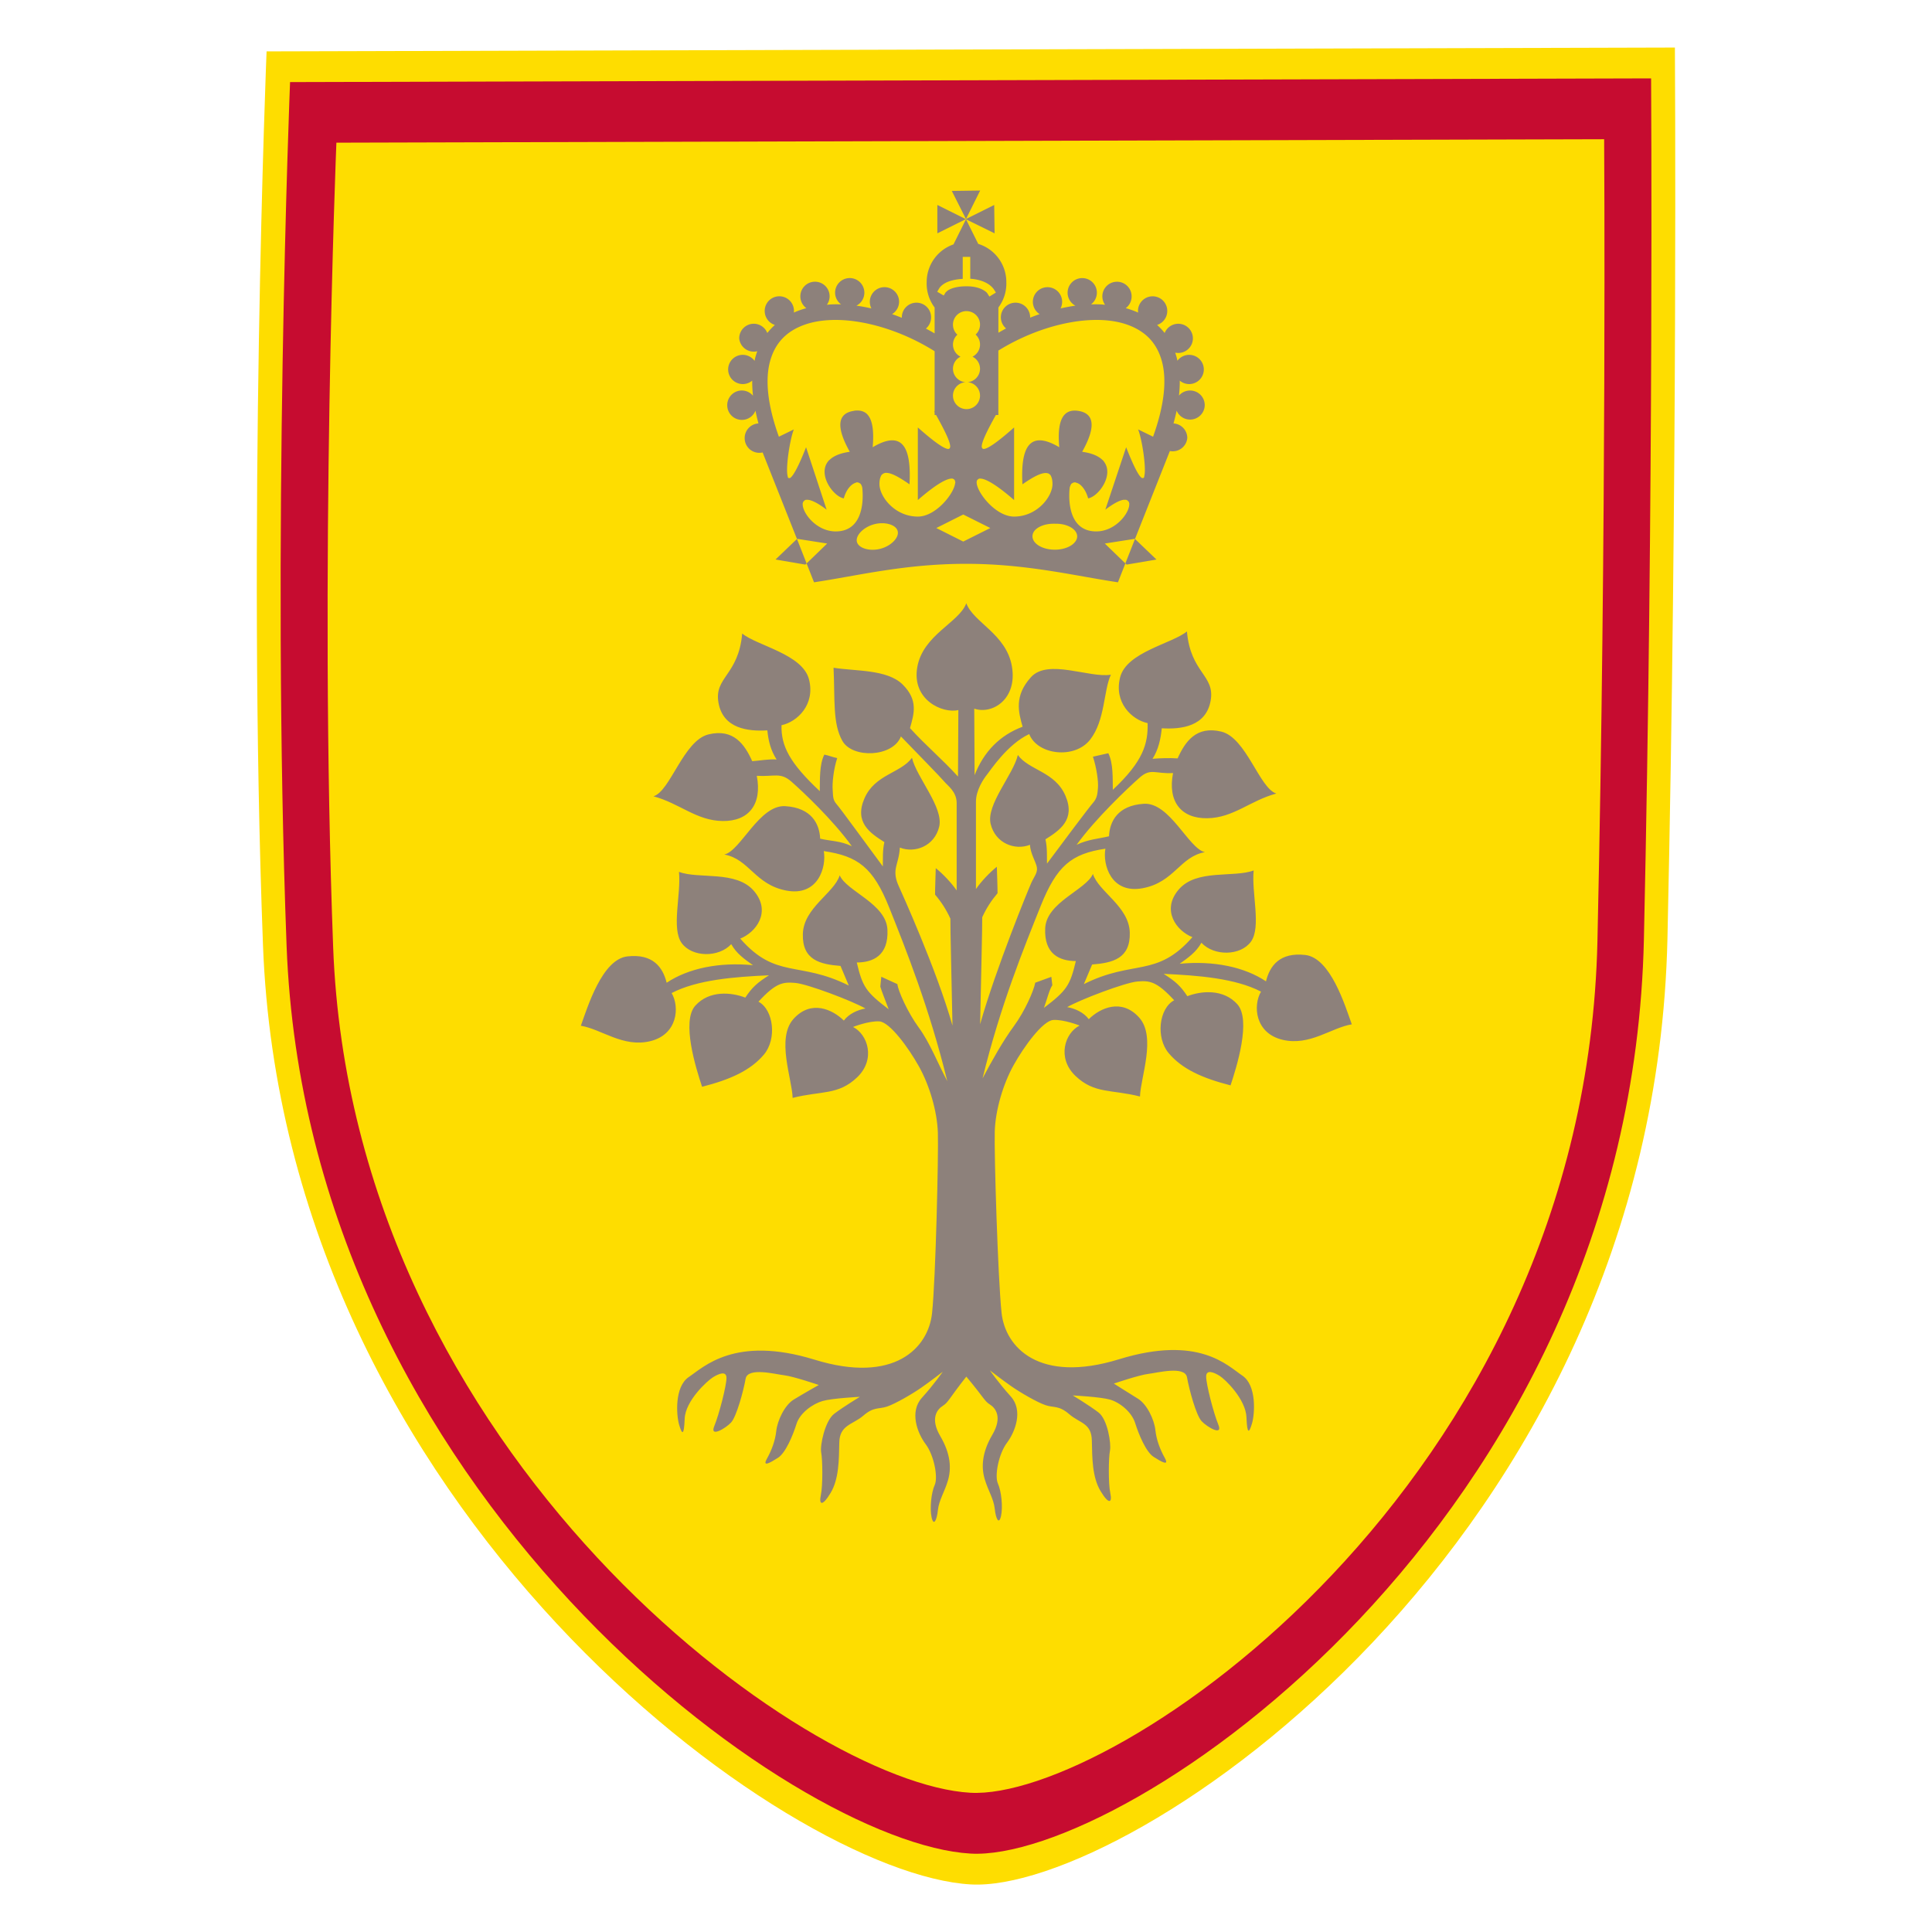
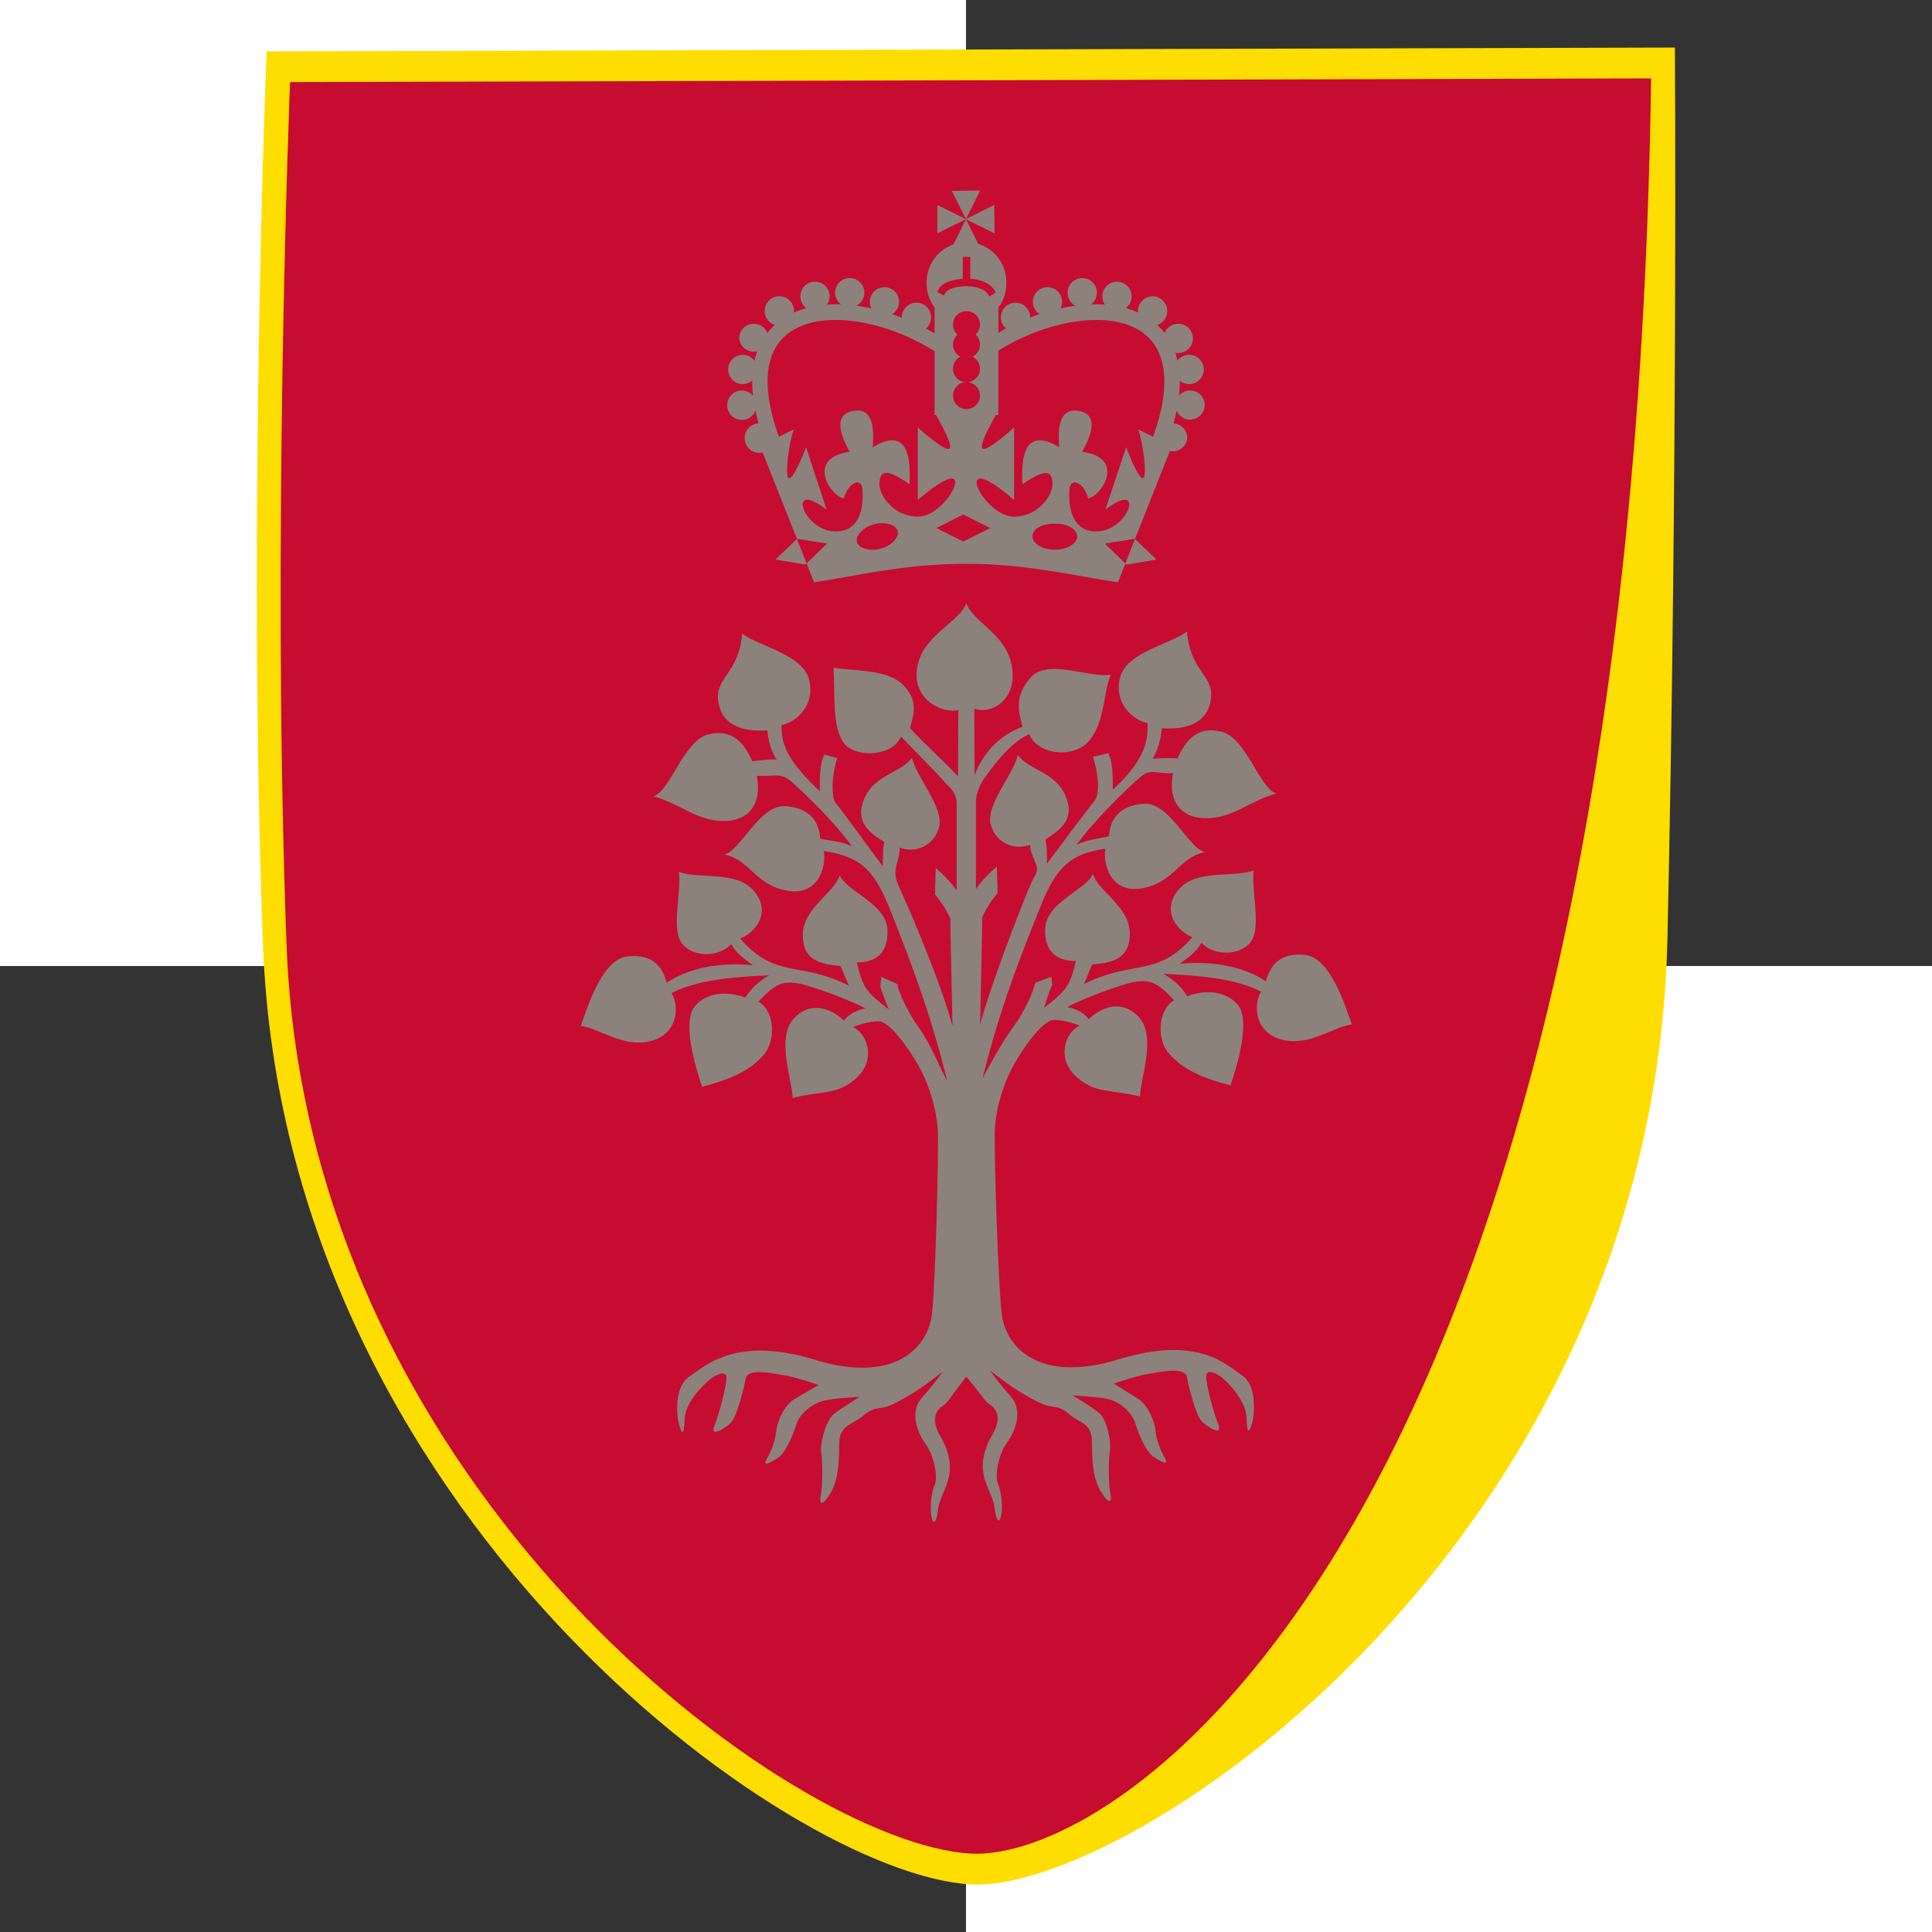
<svg xmlns="http://www.w3.org/2000/svg" version="1.1" width="600" height="600">
  <rect width="100%" height="100%" fill="#333333" stroke="none" />
  <rect width="300" height="300" x="0" y="0" fill="#ffffff" />
-   <rect width="300" height="300" x="0" y="300" fill="#ffffff" />
-   <rect width="300" height="300" x="300" y="0" fill="#ffffff" />
  <rect width="300" height="300" x="300" y="300" fill="#ffffff" />
  <g transform="translate(300,300) rotate(0) scale(2.174)">
    <path d="m -99.913,-130.655 201.181,-0.547 c 0,0 0.411,60.801 -1.064,127.243 C 98.28,82.686 23.081,132.479 0.677,131.198 -25.446,129.725 -97.373,77.864 -100.427,-2.987 -102.678,-62.584 -99.913,-130.655 -99.913,-130.655 z" fill="#fedd00" />
  </g>
  <g transform="translate(300,300) rotate(0) scale(2.101)">
-     <path d="m -99.913,-130.655 201.181,-0.547 c 0,0 0.411,60.801 -1.064,127.243 C 98.28,82.686 23.081,132.479 0.677,131.198 -25.446,129.725 -97.373,77.864 -100.427,-2.987 -102.678,-62.584 -99.913,-130.655 -99.913,-130.655 z" fill="#c60c30" />
+     <path d="m -99.913,-130.655 201.181,-0.547 C 98.28,82.686 23.081,132.479 0.677,131.198 -25.446,129.725 -97.373,77.864 -100.427,-2.987 -102.678,-62.584 -99.913,-130.655 -99.913,-130.655 z" fill="#c60c30" />
  </g>
  <g transform="translate(300,300) rotate(0) scale(1.957)">
-     <path d="m -99.913,-130.655 201.181,-0.547 c 0,0 0.411,60.801 -1.064,127.243 C 98.28,82.686 23.081,132.479 0.677,131.198 -25.446,129.725 -97.373,77.864 -100.427,-2.987 -102.678,-62.584 -99.913,-130.655 -99.913,-130.655 z" fill="#fedd00" />
-   </g>
+     </g>
  <g transform="translate(300,330) rotate(0) scale(0.976)">
    <path d="m 0.097,-146.178 c 2.237,6.16 12.717,9.749 14.507,20.08 1.809,10.438 -6.235,15.452 -11.978,13.468 l 0.111,21.165 c 2.94,-7.535 8.104,-12.735 15.275,-15.412 -1.294,-4.583 -2.763,-9.749 2.644,-15.75 5.406,-6 18.625,0.332 25.445,-0.8 -2.355,5.055 -1.799,14.525 -6.601,20.667 -4.938,6.315 -16.797,4.878 -19.384,-1.777 -6.979,3.25 -12.413,11.651 -13.431,12.9 -1.072,1.314 -3.519,4.944 -3.519,8.595 l 0,27.816 c 1.736,-2.512 4.47,-5.356 6.649,-7.092 0.037,1.478 0.248,6.991 0.222,8.422 -2.021,2.389 -3.539,4.735 -4.876,7.647 0.074,1.422 -0.443,22.681 -0.665,34.021 5.061,-17.842 15.399,-43.016 16.29,-44.993 0.85,-1.884 2.048,-3.191 1.773,-4.876 -0.292,-1.792 -2.092,-4.399 -2.197,-7.208 -4.76,1.887 -11.011,-0.441 -12.518,-6.62 -1.501,-6.154 7.246,-15.768 8.652,-21.95 3.542,4.878 11.837,5.262 15.14,12.946 3.273,7.613 -1.804,11.006 -6.357,13.883 0.608,2.687 0.44,5.153 0.494,7.73 4.913,-6.612 13.374,-17.916 14.685,-19.393 1.257,-1.417 1.383,-2.834 1.532,-4.7 0.166,-2.081 -0.415,-6.308 -1.597,-9.928 1.515,-0.296 3.369,-0.813 4.884,-1.108 1.625,3.214 1.367,8.09 1.441,11.636 9.699,-9.089 11.225,-14.658 11.074,-21.212 -5.01,-1.055 -10.806,-6.548 -8.748,-14.591 2.06,-8.052 16.553,-10.707 21.252,-14.583 1.18,13.355 9.028,13.851 7.539,22.08 -1.476,8.154 -9.321,9.118 -15.541,8.736 -0.316,3.309 -1.075,6.84 -2.942,9.706 2.429,-0.189 5.393,-0.303 7.978,-0.122 2.401,-5.341 5.936,-10.446 13.892,-8.53 7.981,1.922 12.182,18.152 17.54,19.701 -8.391,2.261 -13.644,7.749 -22.006,7.868 -8.285,0.117 -12.642,-5.275 -10.878,-14.381 -5.639,0.34 -7.072,-1.693 -10.626,1.448 -3.609,3.19 -14.042,13.016 -20.058,21.388 3.638,-1.741 6.948,-1.912 10.306,-2.712 0.223,-4.758 2.775,-9.802 11.059,-10.342 8.293,-0.541 14.254,14.27 19.457,15.391 -7.979,1.437 -9.712,9.573 -19.785,11.473 -10.093,1.904 -12.788,-7.525 -11.875,-12.571 -10.819,1.606 -15.478,5.408 -20.626,18.312 C 18.541,-36.749 10.97,-18.327 5.267,5.02 8.297,-0.675 11.693,-6.787 15.244,-11.62 c 3.512,-4.781 6.351,-11.331 6.785,-13.799 l 5.126,-1.873 0.313,2.664 c -0.976,1.454 -1.776,4.806 -2.664,7.209 7.262,-5.517 8.317,-7.155 10.149,-14.888 -5.12,-0.019 -10.142,-2.15 -9.755,-10.442 0.387,-8.302 13.018,-12.212 15.187,-17.285 1.793,5.681 11.522,10.327 11.73,18.687 0.206,8.284 -5.479,9.617 -11.983,10.135 l -2.632,6.243 c 15.835,-7.936 23.138,-1.91 34.54,-14.944 -5.014,-1.961 -9.992,-8.52 -4.387,-15.125 5.659,-6.67 17.566,-3.706 23.88,-6.105 -0.73,7.109 2.493,18.032 -0.87,22.665 -3.31,4.56 -11.77,4.654 -15.759,0.342 -1.68,3.014 -4.223,4.774 -6.922,6.69 10.723,-1.036 20.585,0.983 27.469,5.589 1.232,-4.97 4.399,-9.292 12.474,-8.391 8.088,0.903 12.693,16.155 14.833,22.072 -6.587,1.087 -13.398,6.987 -22.054,4.915 -8.761,-2.097 -9.438,-10.901 -6.835,-15.318 -8.133,-4.236 -19.982,-5.164 -30.981,-5.656 3.657,2.327 5.329,3.761 7.54,7.104 4.423,-1.71 11.438,-2.387 15.897,2.552 C 90.838,-13.575 86.115,1.406 84.177,7.245 75.14,4.932 68.784,2.047 64.521,-2.976 60.313,-7.935 61.411,-17.268 66.239,-19.833 c -5.572,-6.067 -7.838,-6.308 -11.738,-5.968 -3.906,0.341 -18.168,5.752 -22.302,8.141 2.449,0.43 5.265,1.657 6.866,3.845 3.647,-3.593 10.441,-6.709 16.008,-0.551 5.573,6.165 0.455,19.096 0.291,25.156 -9.037,-2.313 -14.506,-0.777 -20.543,-6.565 -5.981,-5.735 -3.345,-13.665 1.317,-16.008 0.051,-0.005 -5.047,-1.999 -8.371,-1.778 -3.325,0.222 -9.309,8.422 -12.633,14.407 C 11.809,6.832 9.371,15.032 9.149,21.903 8.928,28.774 10.147,68.549 11.312,79.585 c 1.165,11.036 11.966,22.646 37.387,14.81 25.378,-7.823 34.561,2.09 39.216,5.193 4.654,3.103 3.959,12.292 3.103,15.182 -0.887,2.992 -1.551,3.879 -1.773,-1.884 -0.222,-5.763 -6.733,-12.079 -8.506,-13.187 -1.773,-1.108 -4.322,-2.216 -4.322,0.222 0,2.438 2.327,11.525 3.879,15.293 1.551,3.768 -3.548,0.774 -5.319,-1.108 -1.773,-1.884 -3.989,-10.195 -4.654,-13.963 -0.665,-3.768 -9.612,-1.395 -12.19,-1.108 -2.992,0.332 -11.082,3.103 -11.082,3.103 0,0 4.784,3.038 7.666,4.811 2.881,1.773 5.186,6.661 5.541,9.974 0.332,3.103 1.459,6.106 2.992,8.866 1.533,2.759 -1.108,1.219 -3.546,-0.332 -2.438,-1.552 -4.765,-7.203 -5.873,-10.749 -1.108,-3.546 -4.895,-6.584 -7.998,-7.471 -3.103,-0.886 -11.858,-1.33 -11.858,-1.33 0,0 5.319,3.214 8.201,5.43 2.881,2.216 4.073,9.928 3.63,12.144 -0.443,2.216 -0.554,10.417 0.111,13.52 0.665,3.103 -0.443,3.768 -3.103,-0.665 -2.66,-4.433 -2.658,-10.454 -2.77,-16.069 -0.112,-5.615 -3.852,-5.495 -7.176,-8.376 -3.325,-2.881 -4.876,-1.995 -7.536,-2.881 -2.66,-0.886 -7.979,-3.989 -10.86,-5.984 -2.881,-1.995 -6.871,-5.098 -6.871,-5.098 0,0 2.66,3.879 6.649,8.311 3.989,4.433 1.441,11.193 -1.219,14.739 -2.66,3.546 -3.989,10.528 -2.881,12.966 1.108,2.438 1.622,7.493 0.997,10.306 -0.665,2.992 -1.662,0.886 -1.995,-2.216 -0.355,-3.313 -2.106,-5.763 -3.214,-9.53 -1.108,-3.768 -0.887,-8.422 2.438,-14.074 3.32,-5.644 0.997,-8.533 -0.776,-9.641 -1.773,-1.108 -1.832,-2.106 -7.501,-8.866 -5.668,7.203 -5.728,8.201 -7.501,9.309 -1.773,1.108 -4.096,3.997 -0.776,9.641 3.325,5.652 3.546,10.306 2.438,14.074 -1.108,3.768 -2.859,6.217 -3.214,9.531 -0.332,3.103 -1.33,5.208 -1.995,2.216 -0.625,-2.813 -0.111,-7.868 0.997,-10.306 1.108,-2.438 -0.222,-9.42 -2.881,-12.966 -2.66,-3.546 -5.208,-10.306 -1.219,-14.739 3.989,-4.433 6.649,-8.311 6.649,-8.311 0,0 -3.989,3.103 -6.871,5.098 -2.881,1.995 -8.201,5.098 -10.86,5.984 -2.66,0.887 -4.211,0 -7.536,2.881 -3.325,2.881 -7.534,2.918 -7.647,8.533 -0.112,5.615 -0.111,11.636 -2.77,16.069 -2.66,4.433 -3.768,3.768 -3.103,0.665 0.665,-3.103 0.554,-11.304 0.111,-13.52 -0.443,-2.216 1.219,-10.085 4.1,-12.301 2.881,-2.216 8.201,-5.43 8.201,-5.43 0,0 -8.755,0.443 -11.858,1.33 -3.103,0.887 -7.203,3.768 -8.311,7.314 -1.108,3.546 -3.435,9.198 -5.873,10.749 -2.438,1.551 -5.079,3.092 -3.546,0.332 1.533,-2.759 2.66,-5.763 2.992,-8.865 0.355,-3.313 2.66,-8.201 5.541,-9.974 2.881,-1.773 7.979,-4.654 7.979,-4.654 0,0 -8.09,-2.77 -11.082,-3.103 -2.578,-0.287 -11.525,-2.66 -12.19,1.108 -0.665,3.768 -2.881,12.079 -4.654,13.963 -1.771,1.882 -6.871,4.876 -5.319,1.108 1.551,-3.768 3.879,-12.855 3.879,-15.293 0,-2.438 -2.549,-1.33 -4.322,-0.222 -1.773,1.108 -8.755,7.425 -8.976,13.188 -0.222,5.763 -0.887,4.876 -1.773,1.884 -0.856,-2.89 -1.551,-12.079 3.103,-15.182 4.654,-3.103 14.621,-13.329 39.999,-5.506 25.422,7.836 36.222,-3.774 37.387,-14.81 1.165,-11.036 2.071,-50.497 1.849,-57.368 -0.222,-6.871 -2.66,-15.071 -5.984,-21.056 -3.325,-5.984 -9.309,-14.185 -12.633,-14.406 -3.325,-0.222 -8.422,1.773 -8.371,1.778 4.662,2.343 7.298,10.273 1.317,16.008 -6.037,5.788 -11.506,4.251 -20.543,6.565 -0.164,-6.06 -5.282,-18.991 0.291,-25.156 5.567,-6.158 12.361,-3.043 16.008,0.551 1.601,-2.189 4.416,-3.415 6.866,-3.845 -4.133,-2.389 -18.396,-7.8 -22.302,-8.141 -3.9,-0.341 -6.166,-0.099 -11.738,5.968 4.828,2.565 5.927,11.898 1.718,16.856 -4.263,5.024 -10.619,7.908 -19.656,10.222 -1.937,-5.839 -6.661,-20.82 -2.147,-25.821 4.459,-4.939 11.474,-4.262 15.897,-2.552 2.212,-3.343 3.883,-4.777 7.54,-7.104 -10.999,0.492 -22.848,1.42 -30.981,5.656 2.603,4.417 1.926,13.221 -6.835,15.318 -8.656,2.072 -15.467,-3.828 -22.054,-4.915 2.14,-5.918 6.745,-21.17 14.833,-22.072 8.075,-0.901 11.242,3.421 12.474,8.391 6.884,-4.606 16.745,-6.625 27.469,-5.589 -2.699,-1.917 -5.241,-3.677 -6.922,-6.69 -3.988,4.312 -12.449,4.218 -15.759,-0.342 -3.363,-4.632 -0.14,-15.556 -0.87,-22.665 6.314,2.399 18.22,-0.565 23.88,6.105 5.605,6.605 0.626,13.164 -4.387,15.125 11.403,13.034 18.705,7.007 34.54,14.944 l -2.632,-6.243 c -6.505,-0.518 -12.189,-1.851 -11.983,-10.135 0.208,-8.361 9.937,-13.006 11.73,-18.687 2.169,5.072 14.8,8.983 15.187,17.285 0.387,8.293 -4.635,10.423 -9.755,10.442 1.832,7.733 2.887,9.371 10.149,14.888 -0.888,-2.403 -2.333,-5.975 -2.664,-7.209 l 0.313,-3.134 5.126,2.343 c 0.174,2.039 3.273,9.019 6.785,13.799 3.551,4.833 6.06,11.388 9.09,17.083 C -11.663,-17.441 -19.234,-36.306 -24.42,-49.305 c -5.148,-12.903 -10.017,-16.392 -20.837,-17.998 0.913,5.046 -1.782,14.475 -11.875,12.571 -10.073,-1.9 -11.806,-10.037 -19.785,-11.473 5.203,-1.121 11.164,-15.932 19.457,-15.391 8.284,0.54 10.836,5.584 11.059,10.342 3.358,0.799 6.435,0.657 10.073,2.398 -6.016,-8.372 -15.563,-17.312 -19.172,-20.502 -3.554,-3.141 -5.43,-1.552 -11.069,-1.892 1.764,9.106 -2.592,14.498 -10.878,14.381 -8.362,-0.118 -13.615,-5.607 -22.006,-7.868 5.358,-1.549 9.558,-17.778 17.54,-19.701 7.956,-1.916 11.491,3.189 13.892,8.53 2.586,-0.181 5.328,-0.733 7.757,-0.543 -1.867,-2.866 -2.626,-5.954 -2.942,-9.263 -6.22,0.381 -14.065,-0.583 -15.541,-8.736 -1.49,-8.23 6.359,-8.725 7.539,-22.08 4.699,3.876 19.191,6.531 21.252,14.583 2.058,8.042 -3.738,13.536 -8.748,14.591 -0.15,6.553 2.484,11.901 12.183,20.99 0.074,-3.546 -0.185,-8.422 1.441,-11.636 1.515,0.296 2.586,0.813 4.1,1.108 -1.182,3.62 -1.607,8.003 -1.441,10.085 0.149,1.866 -0.038,3.127 1.219,4.544 1.311,1.478 9.826,13.224 14.739,19.837 0.054,-2.577 -0.114,-5.042 0.494,-7.73 -4.553,-2.877 -9.629,-6.271 -6.357,-13.883 3.303,-7.683 11.598,-8.068 15.14,-12.945 1.406,6.182 10.153,15.795 8.652,21.95 -1.507,6.179 -7.759,8.507 -12.518,6.62 -0.104,2.809 -1.018,4.973 -1.31,6.765 -0.275,1.685 0.037,3.435 0.887,5.319 0.891,1.976 12.116,26.707 17.177,44.549 -0.222,-11.34 -0.739,-32.599 -0.665,-34.021 -1.337,-2.911 -2.855,-5.258 -4.876,-7.647 -0.026,-1.431 0.185,-6.945 0.222,-8.422 2.179,1.736 4.913,4.581 6.649,7.092 l 0,-27.816 c 0,-3.651 -2.918,-5.557 -3.989,-6.871 -1.018,-1.248 -8.646,-9.023 -13.745,-14.31 -2.587,6.655 -15.412,7.031 -18.6,1.464 -3.161,-5.52 -2.366,-13.105 -2.84,-23.331 6.82,1.132 17.061,0.442 21.997,5.345 4.992,4.958 3.624,9.286 2.33,13.869 5.134,5.654 10.141,9.757 15.275,15.412 l 0.111,-21.165 c -4.959,1.2 -14.883,-3.187 -13.075,-13.625 1.79,-10.33 13.367,-14.206 15.604,-20.366 z" fill="#8d817b" />
  </g>
  <g transform="translate(300,120) rotate(0) scale(1.293)">
    <path d="m 3.4,-47.044 -6.813,0.094 3.406,6.75 3.406,-6.844 z m -3.406,6.844 0,0.031 0,0.031 6.875,3.375 -0.094,-6.812 -6.781,3.375 z m 0,0.062 -3,6.031 a 9.571,9.571 0 0 0 -6.437,9.031 9.571,9.571 0 0 0 1.906,6.125 l 0,6.219 c -0.692,-0.398 -1.391,-0.789 -2.094,-1.156 a 3.516,3.516 0 0 0 1.25,-2.688 3.513,3.513 0 0 0 -3.406,-3.531 3.513,3.513 0 0 0 -3.625,3.531 3.516,3.516 0 0 0 0,0.094 c -0.783,-0.304 -1.559,-0.611 -2.344,-0.875 a 3.516,3.516 0 0 0 1.688,-2.969 3.513,3.513 0 0 0 -3.75,-3.5 3.513,3.513 0 0 0 -3.281,3.5 3.516,3.516 0 0 0 0.375,1.594 c -1.208,-0.268 -2.407,-0.498 -3.594,-0.656 a 3.516,3.516 0 0 0 1.906,-3.125 3.513,3.513 0 0 0 -3.75,-3.5 3.513,3.513 0 0 0 -3.281,3.5 3.516,3.516 0 0 0 1.438,2.812 c -0.744,-0.025 -1.493,-0.025 -2.219,0 -0.401,0.014 -0.792,0.064 -1.188,0.094 a 3.516,3.516 0 0 0 0.656,-2.031 3.513,3.513 0 0 0 -3.75,-3.5 3.513,3.513 0 0 0 -3.281,3.5 3.516,3.516 0 0 0 1.438,2.844 c -0.657,0.181 -1.312,0.392 -1.938,0.625 -0.362,0.135 -0.713,0.282 -1.062,0.438 a 3.516,3.516 0 0 0 0.031,-0.375 3.513,3.513 0 0 0 -3.75,-3.531 3.513,3.513 0 0 0 -3.281,3.531 3.516,3.516 0 0 0 2.438,3.344 c -0.646,0.592 -1.267,1.237 -1.812,1.938 a 3.513,3.513 0 0 0 -3.5,-2.219 3.513,3.513 0 0 0 -3.25,3.5 3.513,3.513 0 0 0 4.344,3.094 c -0.174,0.475 -0.332,0.964 -0.469,1.469 -0.075,0.276 -0.124,0.56 -0.188,0.844 a 3.513,3.513 0 0 0 -3.062,-1.438 3.513,3.513 0 0 0 -3.281,3.5 3.516,3.516 0 0 0 5.781,2.688 c -0.015,1.157 0.052,2.362 0.188,3.625 a 3.513,3.513 0 0 0 -2.906,-1.25 3.513,3.513 0 0 0 -3.281,3.5 3.516,3.516 0 0 0 6.781,1.344 c 0.201,0.982 0.434,2.022 0.719,3.062 a 3.513,3.513 0 0 0 -0.062,0 3.513,3.513 0 0 0 -3.25,3.5 3.516,3.516 0 0 0 4.312,3.469 l 8.25,20.781 0.062,-0.031 7.188,1.125 -4.938,4.781 1.781,4.531 c 10.534,-1.577 21.742,-4.438 36.531,-4.438 14.529,0 25.935,2.86 36.469,4.438 l 1.781,-4.531 -4.938,-4.781 7.188,-1.125 0.062,0.031 8.375,-21.125 a 3.513,3.513 0 0 0 4.188,-3.125 3.513,3.513 0 0 0 -3.312,-3.5 c 0.286,-1.042 0.549,-2.078 0.75,-3.062 a 3.516,3.516 0 0 0 6.75,-1.344 3.513,3.513 0 0 0 -3.625,-3.5 3.513,3.513 0 0 0 -2.562,1.219 c 0.133,-1.252 0.203,-2.447 0.188,-3.594 a 3.516,3.516 0 0 0 5.781,-2.688 3.513,3.513 0 0 0 -3.625,-3.5 3.513,3.513 0 0 0 -2.719,1.406 c -0.062,-0.274 -0.115,-0.546 -0.188,-0.812 -0.103,-0.382 -0.219,-0.76 -0.344,-1.125 a 3.516,3.516 0 0 0 4.25,-3.438 3.513,3.513 0 0 0 -3.625,-3.5 3.513,3.513 0 0 0 -3.156,2.219 c -0.546,-0.7 -1.166,-1.346 -1.812,-1.938 a 3.516,3.516 0 0 0 2.438,-3.344 3.513,3.513 0 0 0 -3.625,-3.531 3.513,3.513 0 0 0 -3.406,3.531 3.516,3.516 0 0 0 0.031,0.375 c -0.35,-0.156 -0.701,-0.303 -1.062,-0.438 -0.616,-0.23 -1.259,-0.446 -1.906,-0.625 a 3.516,3.516 0 0 0 1.406,-2.844 3.513,3.513 0 0 0 -3.625,-3.5 3.513,3.513 0 0 0 -3.406,3.5 3.516,3.516 0 0 0 0.656,2.031 c -0.395,-0.03 -0.786,-0.08 -1.188,-0.094 -0.718,-0.025 -1.451,-0.024 -2.188,0 a 3.516,3.516 0 0 0 1.406,-2.812 3.513,3.513 0 0 0 -3.625,-3.5 3.513,3.513 0 0 0 -3.406,3.5 3.516,3.516 0 0 0 1.875,3.125 c -1.179,0.157 -2.363,0.391 -3.562,0.656 a 3.516,3.516 0 0 0 0.375,-1.594 3.513,3.513 0 0 0 -3.625,-3.5 3.513,3.513 0 0 0 -3.406,3.5 3.516,3.516 0 0 0 1.625,2.969 c -0.772,0.259 -1.511,0.545 -2.281,0.844 a 3.516,3.516 0 0 0 0,-0.062 3.513,3.513 0 0 0 -3.625,-3.531 3.513,3.513 0 0 0 -3.406,3.531 3.516,3.516 0 0 0 1.25,2.656 c -0.622,0.325 -1.229,0.682 -1.844,1.031 l 0,-6.062 a 9.571,9.571 0 0 0 1.906,-6.125 9.571,9.571 0 0 0 -6.75,-9.156 L -0.006,-40.138 z M 40.588,36.644 l -2.312,5.875 0.312,0.281 7.156,-1.219 -5.156,-4.938 z m -78.875,5.875 -2.312,-5.875 -5.156,4.938 7.156,1.219 0.312,-0.281 z m 31.406,-86.094 0,6.812 6.844,-3.406 -6.844,-3.406 z m 6.094,12.469 1.813,0 0,0.938 0,4.312 c 1.881,0.125 3.23,0.625 4.125,1.156 1.035,0.614 1.531,1.375 1.531,1.375 l 0.5,0.781 -1.562,0.969 -0.5,-0.781 c 0,0 -0.16,-0.307 -0.906,-0.75 -0.746,-0.443 -2.013,-0.938 -4.094,-0.938 -2.213,0 -3.51,0.455 -4.219,0.844 -0.355,0.194 -0.538,0.382 -0.656,0.5 -0.118,0.118 -0.125,0.094 -0.125,0.094 l -0.469,0.781 -1.562,-0.906 0.469,-0.812 c 0,0 0.138,-0.232 0.375,-0.469 0.237,-0.237 0.586,-0.534 1.094,-0.812 0.879,-0.482 2.25,-0.89 4.187,-1 l 0,-4.344 0,-0.938 z m 0.656,13.031 a 3.242,3.242 0 0 1 0.344,0 3.242,3.242 0 0 1 3.156,3.25 3.25,3.25 0 0 1 -1.062,2.375 3.242,3.242 0 0 1 1.062,2.375 3.25,3.25 0 0 1 -1.812,2.938 3.242,3.242 0 0 1 1.812,2.875 3.25,3.25 0 0 1 -3,3.25 3.242,3.242 0 0 1 3,3.219 3.25,3.25 0 0 1 -6.5,0 3.242,3.242 0 0 1 3.031,-3.219 3.25,3.25 0 0 1 -3.031,-3.25 3.242,3.242 0 0 1 1.812,-2.875 3.25,3.25 0 0 1 -1.812,-2.938 3.242,3.242 0 0 1 1.062,-2.344 3.25,3.25 0 0 1 -1.062,-2.406 3.242,3.242 0 0 1 3,-3.25 z m -32.125,2.125 c 7.434,-0.229 16.63,2.439 24.719,7.5 l 0,14.469 -0.125,0 c 0.044,0.077 0.082,0.142 0.125,0.219 l 0,0.625 0.344,0 c 2.054,3.677 3.613,6.791 3.375,7.812 -0.011,0.01 -0.052,0.052 -0.062,0.062 1.1e-4,0.005 -3.9e-4,0.056 0,0.062 -0.011,0.01 -0.052,0.053 -0.062,0.062 1.7e-4,0.005 -5.6e-4,0.056 0,0.062 -0.007,-6e-4 -0.057,1.7e-4 -0.062,0 1.8e-4,0.005 -7e-4,0.025 0,0.031 -0.006,-4.6e-4 -0.026,1.3e-4 -0.031,0 -0.02,0.011 -0.104,0.052 -0.125,0.062 -0.013,-3.1e-4 -0.058,-5.4e-4 -0.062,0 -0.013,-1.5e-4 -0.058,-2.2e-4 -0.062,0 -0.028,3.6e-4 -0.063,0.003 -0.094,0 -0.974,-0.124 -3.227,-1.642 -7.188,-5.156 l 0,17.438 c 4.313,-3.762 6.873,-5.143 8.094,-5.156 0.058,10e-4 0.159,-0.004 0.219,0 0.046,0.013 0.154,0.051 0.188,0.062 0.013,0.006 0.049,0.054 0.062,0.062 0.026,0.017 0.069,0.01 0.094,0.031 0.035,0.033 0.098,0.095 0.125,0.125 0.009,0.012 0.052,0.049 0.062,0.062 0.015,0.022 0.051,0.103 0.062,0.125 0.011,0.02 0.021,0.074 0.031,0.094 -1.7e-4,0.02 5.9e-4,0.105 0,0.125 0.007,0.026 0.05,0.093 0.062,0.125 0.002,0.008 -0.002,0.025 0,0.031 -4.4e-4,0.022 0.004,0.1 0,0.125 -0.013,0.087 -0.052,0.204 -0.062,0.281 -0.388,2.516 -4.664,7.875 -8.938,7.875 -5.544,0 -9.219,-4.8 -9.219,-7.812 0,-0.827 0.13,-1.446 0.344,-1.875 0.046,-0.086 0.102,-0.242 0.156,-0.312 0.011,-0.014 0.051,-0.018 0.062,-0.031 0.018,-0.019 0.095,-0.096 0.125,-0.125 0.044,-0.033 0.119,-0.101 0.156,-0.125 0.095,-0.055 0.225,-0.115 0.344,-0.156 0.06,-0.019 0.158,-0.051 0.219,-0.062 0.03,-0.005 0.095,0.002 0.125,0 1.392,-0.07 3.538,1.258 5.688,2.75 0.472,-8.735 -1.584,-13.218 -8.844,-8.906 0.347,-3.925 -0.026,-6.839 -1.531,-8.125 -0.629,-0.514 -1.486,-0.766 -2.531,-0.688 -0.011,8.4e-4 -0.051,-0.001 -0.062,0 -0.023,0.003 -0.039,-0.004 -0.062,0 -0.142,0.027 -0.326,0.07 -0.469,0.094 -5.08,0.851 -2.878,6.172 -0.844,9.812 -2.275,0.307 -3.801,0.98 -4.75,1.844 -0.084,0.079 -0.237,0.199 -0.312,0.281 -2.845,3.214 1.095,8.635 3.625,9.062 0.502,-1.847 1.458,-3.029 2.344,-3.531 0.119,-0.064 0.291,-0.149 0.406,-0.188 0.049,-0.015 0.139,-0.052 0.188,-0.062 0.02,-0.006 0.069,-0.053 0.094,-0.062 0.007,-0.003 0.056,0.002 0.062,0 0.041,-0.003 0.147,-0.001 0.188,0 0.02,-3.8e-4 0.074,-6e-5 0.094,0 0.02,0.01 0.105,0.052 0.125,0.062 0.05,0.014 0.141,0.042 0.188,0.062 0.017,0.008 0.064,0.047 0.094,0.062 0.071,0.045 0.18,0.088 0.25,0.156 0.008,0.009 0.023,0.053 0.031,0.062 0.041,0.047 0.093,0.136 0.125,0.188 0.085,0.146 0.169,0.362 0.219,0.562 0.029,0.131 0.05,0.315 0.062,0.469 0.314,3.719 -0.278,10.156 -6.406,10.156 -4.639,0 -7.938,-4.371 -7.938,-6.5 10e-4,-0.051 -0.005,-0.108 0,-0.156 -4e-4,-0.02 1.1e-4,-0.105 0,-0.125 0.01,-0.02 0.052,-0.105 0.062,-0.125 -1.3e-4,-0.006 4.7e-4,-0.026 0,-0.031 0.028,-0.066 0.093,-0.2 0.125,-0.25 0.01,-0.011 0.052,-0.052 0.062,-0.062 0.015,-0.015 0.02,-0.019 0.031,-0.031 0.023,-0.025 0.101,-0.104 0.125,-0.125 0.01,-0.011 0.052,-0.052 0.062,-0.062 0.044,-0.019 0.115,-0.047 0.156,-0.062 0.02,-0.011 0.105,-0.052 0.125,-0.062 0.02,1.5e-4 0.105,-5.1e-4 0.125,0 0.06,-0.004 0.165,0.001 0.219,0 0.029,2e-5 0.095,-10e-4 0.125,0 0.928,0.06 2.417,0.765 4.531,2.375 l -4.938,-15 c -1.863,4.759 -3.09,6.869 -3.781,7.344 -0.005,0.005 -0.058,0.057 -0.062,0.062 -0.005,-8e-5 -0.056,4.8e-4 -0.062,0 -0.005,-4e-5 -0.056,3.2e-4 -0.062,0 -0.005,0 -0.056,1.7e-4 -0.062,0 -0.008,4.1e-4 -0.024,1.9e-4 -0.031,0 -0.005,9e-5 -0.056,-2.1e-4 -0.062,0 -0.005,1.4e-4 -0.056,-4.3e-4 -0.062,0 -0.016,-0.016 -0.058,-0.059 -0.062,-0.062 -0.006,-0.006 -0.057,-0.024 -0.062,-0.031 -0.01,-0.01 -0.052,-0.052 -0.062,-0.062 6.1e-4,-0.006 -1.7e-4,-0.057 0,-0.062 -0.007,-0.015 -0.016,-0.094 -0.031,-0.125 -0.005,-0.014 0.005,-0.048 0,-0.062 -0.57,-1.89 0.535,-8.983 1.469,-11.281 l -3.594,1.75 c -2.84,-7.884 -3.27,-13.862 -2.125,-18.094 1.218,-4.501 4.026,-7.214 8.062,-8.719 1.976,-0.737 4.272,-1.142 6.75,-1.219 z m 62.688,0 c 3.184,-0.095 6.112,0.305 8.562,1.219 4.036,1.505 6.844,4.218 8.062,8.719 1.145,4.231 0.715,10.21 -2.125,18.094 l -3.594,-1.75 c 0.934,2.299 2.038,9.392 1.469,11.281 -0.006,0.014 0.005,0.049 0,0.062 -0.015,0.031 -0.024,0.11 -0.031,0.125 1.7e-4,0.005 -6e-4,0.057 0,0.062 -0.009,0.01 -0.052,0.053 -0.062,0.062 -0.015,0.015 -0.053,0.022 -0.062,0.031 -0.006,0.004 -0.047,0.047 -0.062,0.062 -0.006,-3.5e-4 -0.057,1.3e-4 -0.062,0 -0.006,-2.1e-4 -0.057,9e-5 -0.062,0 -0.007,1.9e-4 -0.023,4.1e-4 -0.031,0 -0.006,1.7e-4 -0.057,0 -0.062,0 -0.005,3.2e-4 -0.058,-4e-5 -0.062,0 -0.02,-0.009 -0.095,-0.047 -0.125,-0.062 -0.692,-0.475 -1.855,-2.584 -3.719,-7.344 l -5,15 c 1.974,-1.503 3.439,-2.241 4.375,-2.375 0.066,-0.007 0.158,0.002 0.219,0 0.03,-6.4e-4 0.097,-7e-4 0.125,0 0.023,10e-4 0.062,9.9e-4 0.094,0 0.007,4e-5 0.056,-3.3e-4 0.062,0 0.02,-5.1e-4 0.105,1.5e-4 0.125,0 0.02,0.011 0.105,0.052 0.125,0.062 0.03,0.015 0.077,0.055 0.094,0.062 0.005,-2e-4 0.057,7e-4 0.062,0 0.011,0.011 0.052,0.052 0.062,0.062 0.024,0.021 0.102,0.1 0.125,0.125 0.025,0.024 0.073,0.07 0.094,0.094 0.011,0.011 0.052,0.052 0.062,0.062 0.018,0.044 0.048,0.148 0.062,0.188 -4.6e-4,0.006 1.2e-4,0.026 0,0.031 0.011,0.02 0.052,0.105 0.062,0.125 -1.1e-4,0.02 4e-4,0.105 0,0.125 0.006,0.048 -0.001,0.106 0,0.156 6.6e-4,2.129 -3.298,6.5 -7.938,6.5 -6.128,0 -6.721,-6.438 -6.406,-10.156 0.013,-0.154 0.033,-0.338 0.062,-0.469 0.037,-0.124 0.113,-0.307 0.156,-0.406 0.015,-0.04 0.047,-0.118 0.062,-0.156 0.033,-0.052 0.085,-0.141 0.125,-0.188 0.009,-0.009 0.023,-0.054 0.031,-0.062 0.07,-0.068 0.179,-0.111 0.25,-0.156 0.03,-0.015 0.076,-0.054 0.094,-0.062 0.02,-0.011 0.105,-0.052 0.125,-0.062 0.005,4.6e-4 0.058,-1.4e-4 0.062,0 0.02,-0.011 0.105,-0.052 0.125,-0.062 0.006,-3.1e-4 0.024,8e-5 0.031,0 0.033,7.9e-4 0.105,6.1e-4 0.125,0 0.02,4e-5 0.095,-2.3e-4 0.125,0 0.007,0.002 0.055,-0.003 0.062,0 0.024,0.01 0.074,0.057 0.094,0.062 0.182,0.038 0.451,0.141 0.656,0.25 0.051,0.029 0.108,0.061 0.156,0.094 0.818,0.569 1.661,1.732 2.125,3.438 2.4,-0.405 6.055,-5.287 4,-8.531 -0.104,-0.158 -0.243,-0.382 -0.375,-0.531 -0.075,-0.082 -0.228,-0.202 -0.312,-0.281 -0.949,-0.864 -2.475,-1.537 -4.75,-1.844 2.034,-3.641 4.236,-8.961 -0.844,-9.812 -4.073,-0.683 -5.175,2.863 -4.656,8.719 -7.26,-4.312 -9.316,0.171 -8.844,8.906 2.394,-1.662 4.801,-3.083 6.156,-2.625 0.023,0.008 0.071,0.021 0.094,0.031 0.033,0.015 0.093,0.044 0.125,0.062 0.052,0.032 0.108,0.086 0.156,0.125 0.03,0.029 0.106,0.106 0.125,0.125 0.011,0.013 0.051,0.018 0.062,0.031 0.055,0.071 0.11,0.226 0.156,0.312 0.214,0.429 0.344,1.048 0.344,1.875 0,3.013 -3.675,7.812 -9.219,7.812 -4.273,0 -8.581,-5.359 -8.969,-7.875 -0.011,-0.077 -0.018,-0.194 -0.031,-0.281 -0.004,-0.025 4.4e-4,-0.103 0,-0.125 0.002,-0.007 -0.002,-0.024 0,-0.031 0.013,-0.032 0.024,-0.099 0.031,-0.125 -5.8e-4,-0.02 1.7e-4,-0.105 0,-0.125 0.009,-0.02 0.052,-0.074 0.062,-0.094 0.011,-0.022 0.047,-0.102 0.062,-0.125 0.011,-0.014 0.053,-0.051 0.062,-0.062 0.007,-0.009 0.054,-0.054 0.062,-0.062 0.015,-0.014 0.045,-0.046 0.062,-0.062 0.009,-0.008 0.021,-0.023 0.031,-0.031 0.025,-0.019 0.099,-0.05 0.125,-0.062 0.033,-0.012 0.141,-0.05 0.188,-0.062 0.06,-0.004 0.16,10e-4 0.219,0 1.22,0.014 3.781,1.395 8.094,5.156 l 0,-17.438 c -3.96,3.514 -6.213,5.032 -7.187,5.156 -0.031,0.003 -0.066,3.6e-4 -0.094,0 -0.004,-2.2e-4 -0.05,-1.5e-4 -0.062,0 -0.004,-5.4e-4 -0.05,-3.1e-4 -0.062,0 -0.009,-0.01 -0.053,-0.052 -0.062,-0.062 -0.006,1.2e-4 -0.056,-3.8e-4 -0.062,0 -0.011,-0.01 -0.021,-0.021 -0.031,-0.031 -0.006,1.7e-4 -0.056,-6e-4 -0.062,0 5.7e-4,-0.006 -1.7e-4,-0.057 0,-0.062 -0.011,-0.01 -0.052,-0.052 -0.062,-0.062 3.9e-4,-0.006 -1.1e-4,-0.057 0,-0.062 -0.011,-0.01 -0.052,-0.052 -0.062,-0.062 -0.238,-1.022 1.321,-4.136 3.375,-7.812 l 0.594,0 0,-15.469 c 7.378,-4.558 15.652,-7.134 22.656,-7.344 z m -31.094,46.719 6.5,3.25 -6.5,3.25 -6.469,-3.25 6.469,-3.25 z M -20.162,32.862 c 1.86,5.9e-4 3.444,0.722 3.75,1.875 0.415,1.536 -1.533,3.564 -4.094,4.25 -2.561,0.686 -5.279,-0.087 -5.688,-1.625 -0.415,-1.536 1.564,-3.564 4.125,-4.25 0.64,-0.172 1.286,-0.25 1.906,-0.25 z m 40.969,0.125 a 5.06,3.036 0 0 1 0.656,0 5.06,3.036 0 0 1 4.719,4.375 5.358,3.215 0 0 1 -9.781,-2.625 5.06,3.036 0 0 1 4.406,-1.75 z" fill="#8d817b" />
  </g>
</svg>